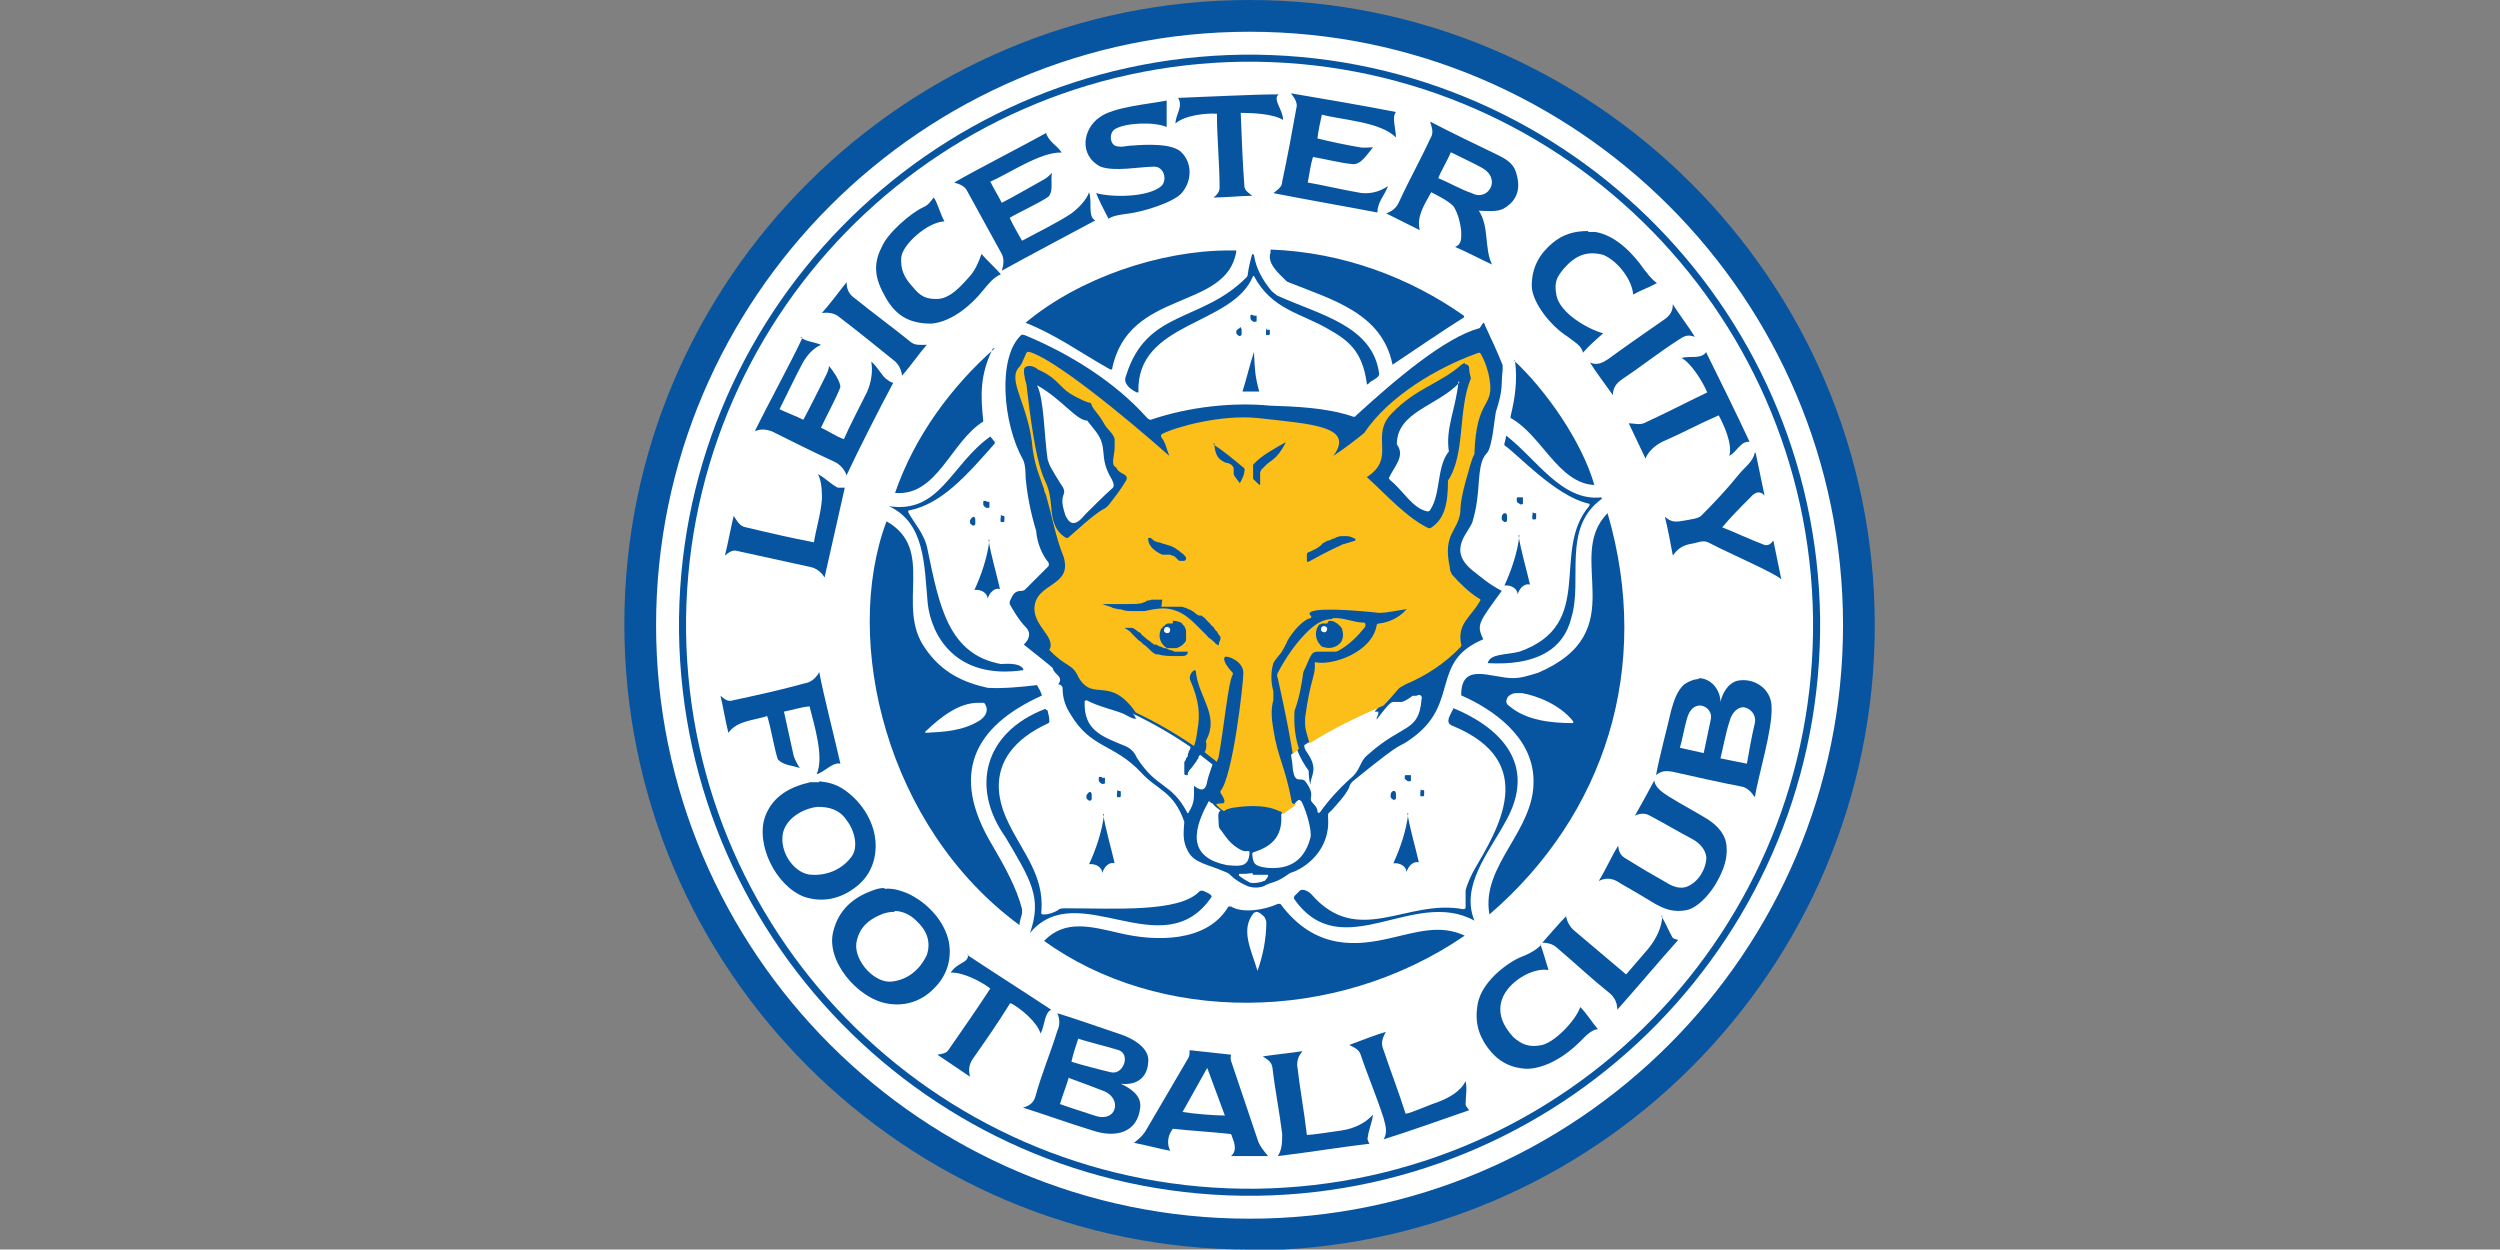
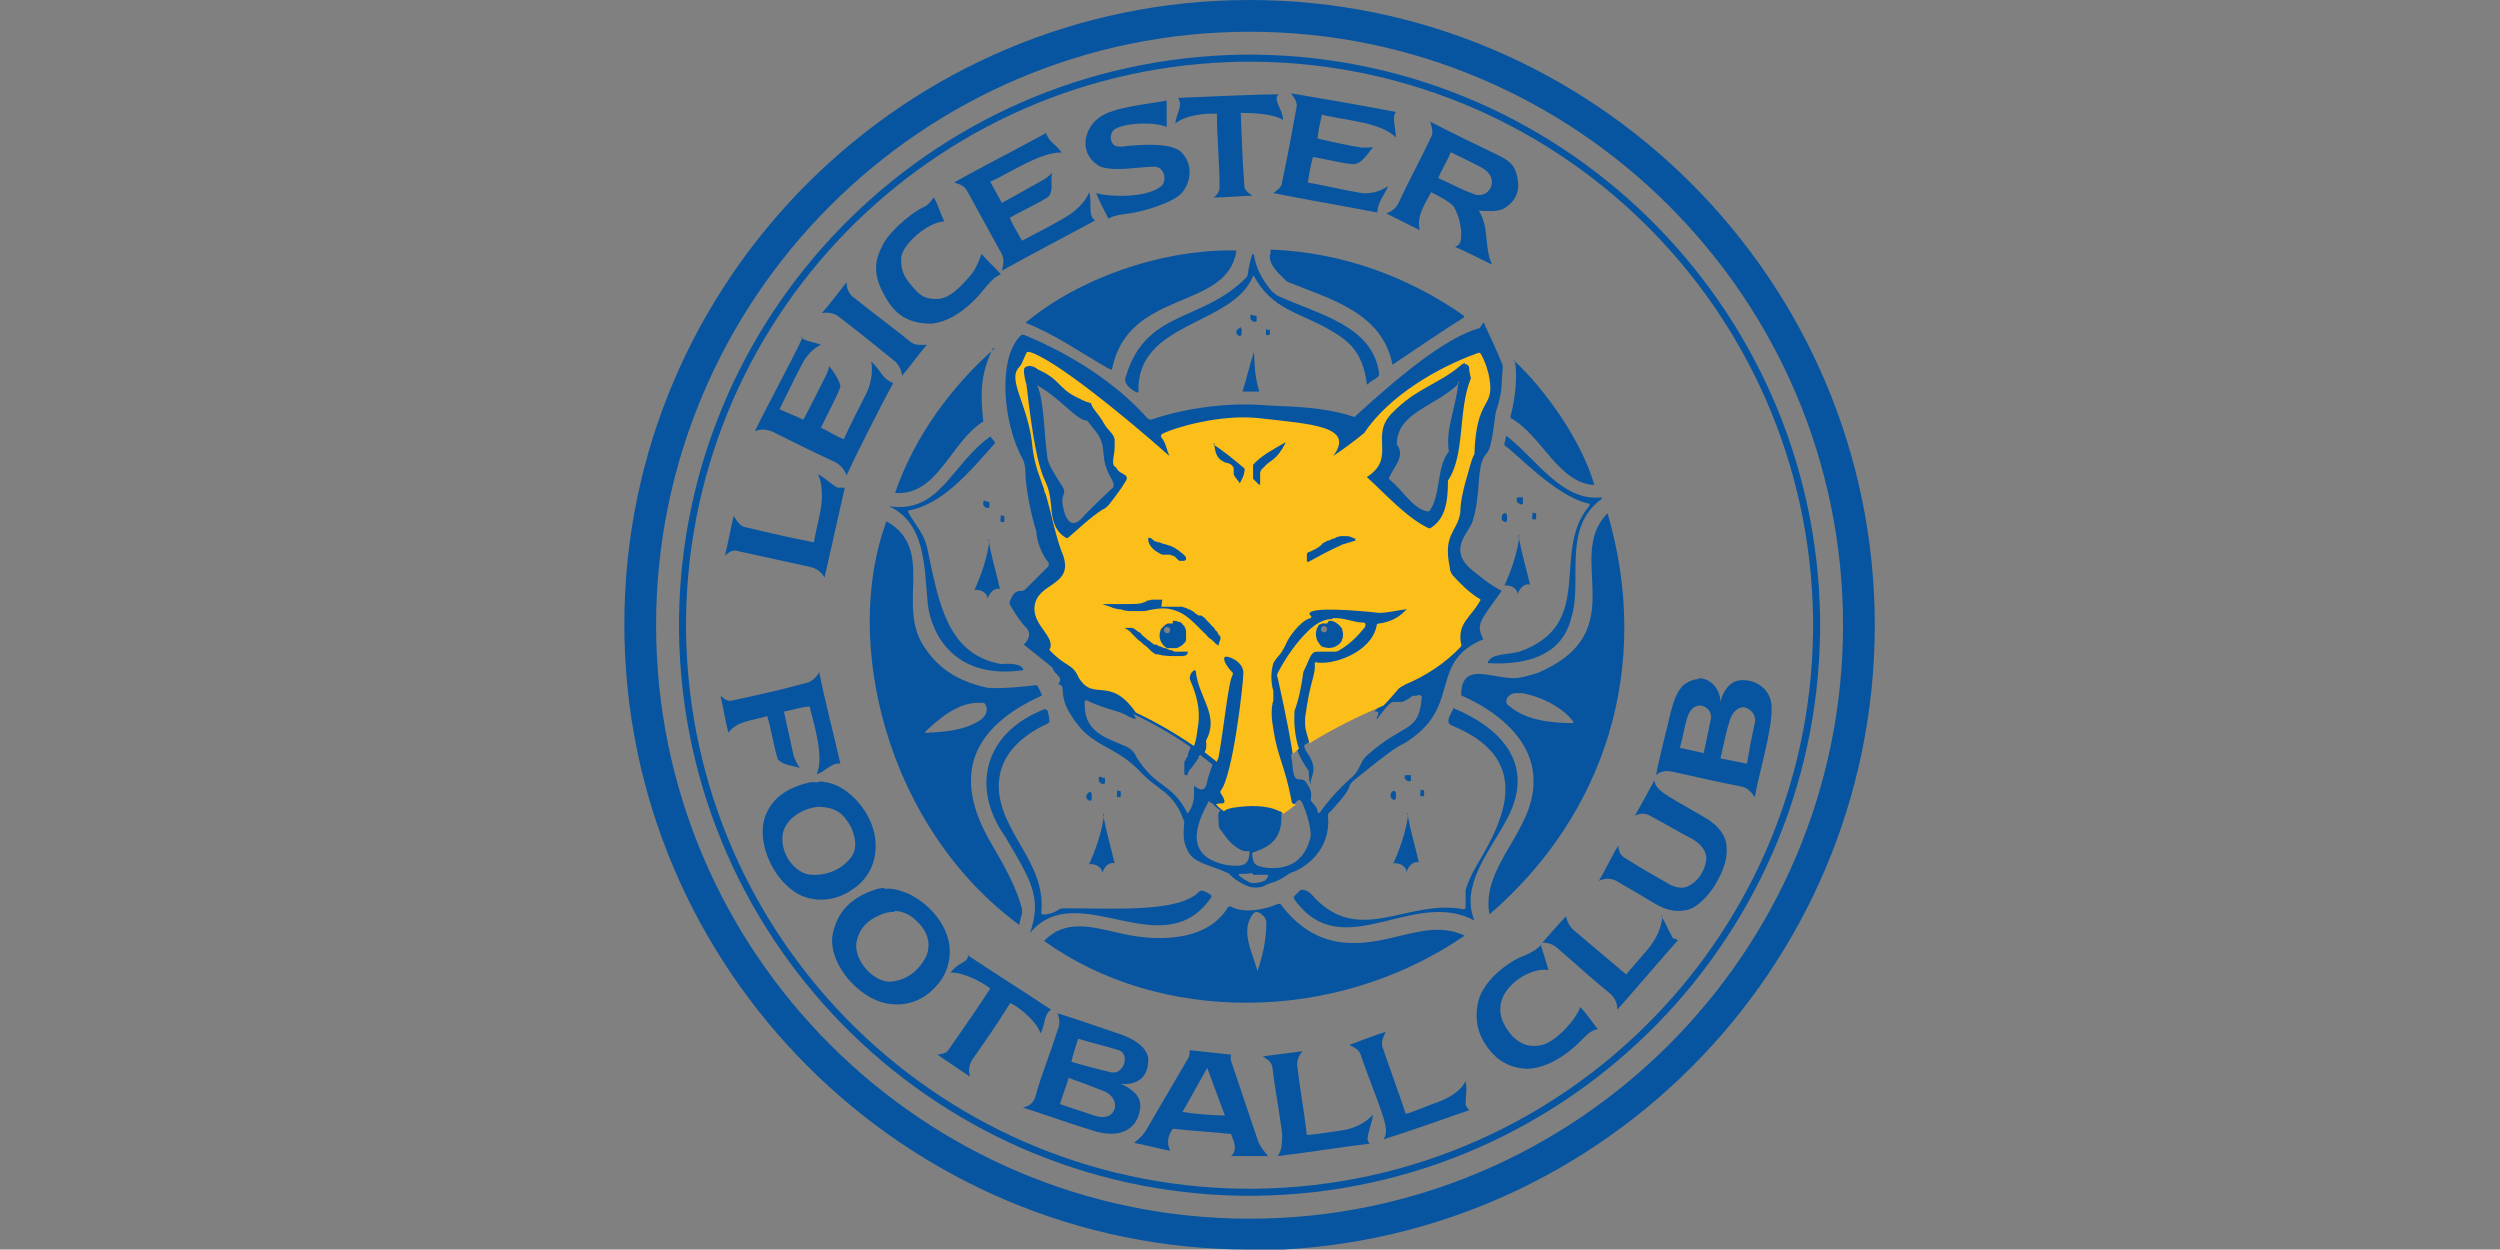
<svg xmlns="http://www.w3.org/2000/svg" id="Layer_1" version="1.1" viewBox="0 0 283.5 141.7">
  <rect x="0" y="0" width="283.5" height="141.7" fill="#808080" stroke="none" />
  <defs>
    <style>
      .st0, .st1 {
        fill-rule: evenodd;
      }

      .st0, .st2 {
        fill: #0755a1;
      }

      .st3 {
        fill: #fff;
      }

      .st1 {
        fill: #fcbe19;
      }
    </style>
  </defs>
  <g id="ellipse-big">
-     <path class="st3" d="M210.8,70.9c0,38.2-30.9,69.1-69.1,69.1s-69.1-30.9-69.1-69.1S103.6,1.8,141.7,1.8c38.2,0,69.1,30.9,69.1,69.1h0Z" />
    <path class="st2" d="M141.7,141.7c-39.1,0-70.9-31.8-70.9-70.9S102.7,0,141.7,0s70.9,31.8,70.9,70.9-31.8,70.9-70.9,70.9ZM141.7,3.6c-37.1,0-67.3,30.2-67.3,67.3s30.2,67.3,67.3,67.3,67.3-30.2,67.3-67.3S178.8,3.6,141.7,3.6Z" />
  </g>
  <path id="ellipse-small" class="st0" d="M77.8,71.7c-.4-35.3,27.8-64.2,63.1-64.7,35.3-.4,64.2,27.8,64.7,63.1.4,35.3-27.8,64.2-63.1,64.7-35.3.4-64.2-27.8-64.7-63.1h0,0ZM140.9,6.2c-35.7.5-64.3,29.8-63.9,65.5.5,35.7,29.8,64.3,65.5,63.9,35.7-.5,64.3-29.8,63.9-65.5-.5-35.7-29.8-64.3-65.5-63.9h0Z" />
  <path id="kinda-ellipse" class="st0" d="M139.4,28.4c-7.8,0-17,3.1-23.1,8.2,0,0,0,0,0,0,3.5,1.4,5.9,3.2,9.6,5.3.1,0,.2,0,.2,0,1.8-9.2,13-6.6,14.1-13.4,0,0,0-.1-.1-.1-.2,0-.5,0-.8,0h0ZM144.1,28.4c0,0-.1,0,0,.2-.5,1.2.9,2.4,1.7,3.2,0,0,.2.2.3.2,5,2,10.6,3.5,11.8,9.3,0,0,0,.1.1,0,2.7-1.8,5.3-3.6,8-5.3.1,0,0-.1,0-.2-6.1-4.3-13.7-7.2-21.9-7.5h0ZM112.8,39.5c-4.9,4.3-9.1,10-11.3,16.4,0,0,0,0,0,0,4.8.4,6.3-5.8,10-8.1,0,0,0,0,0-.1-.3-2.8-.4-5.2,1.1-8.2ZM171.8,40.9c.3,2.2,0,4.3-.5,6.3,0,0,0,.2,0,.2,3.5,1.9,5.4,7.4,9.5,7.6,0,0,.1,0,0,0-1.4-4.9-5.5-10.8-9.2-14.2ZM182.3,58.2c-5,5,3.1,13.4-7.9,18.1-1,.3-1.9.6-2.8.6-2.5,0-5.9-1.9-5.9,1.9,0,0,0,.1.1.1,3.4,1.5,8,4.6,8.1,9.5.2,5.8-6,9.7-5,15.3,13.1-11.3,18.5-28,13.4-45.5ZM100.6,59.1s0,0-.1.1c-5,13.5,0,34.6,15.1,45.7,0-.3.2-.9.3-1.3,0-.2,0-.4,0-.5-.6-2.4-2-4.9-3.4-7.3-4.8-8-2.1-13.4,5.6-16.9,0,0,.1,0,0-.2-.1-.3-.2-.5-.4-.8,0,0,0-.2-.2-.2-1.7.2-3.7.4-5.5.3-2.7-.6-5.2-1.7-7.1-4.5-3.4-4.8,1.3-11.2-4.4-14.4,0,0,0,0-.1,0h0ZM172.2,78.6c.1,0,.3,0,.4,0,1.7.3,4.3,1.3,5.8,3.2,0,.1,0,.2,0,.2-2.5,0-5.3-.3-7.2-1.9-.3-.2-.5-.4-.3-.9.1-.3.6-.6,1-.6.1,0,.3,0,.4,0h0ZM110.9,79.7c.1,0,.3,0,.4,0,.1,0,.2,0,.3,0,.5.6.4,1.4-.5,2-1.9,1.2-4.1,1.3-6.1,1.4,0,0-.2,0,0-.2,1.8-1.7,3.8-3.2,5.9-3.2ZM144.9,102.5s0,0,0,0c-1.5.7-4,1.1-5.3.3-.2,0-.3,0-.3,0-2.4,4.1-8.3,4-12.4,3-3.1-.7-6.1-1.6-8.5.9,12.9,9.3,32.8,9.6,47.7-.6-2.8-1.3-5.4-.4-8.5.3-3.5.8-8.4,1.5-12.4-3.9,0,0-.1,0-.2,0h0ZM142.3,103.4s0,0,.1,0c.4,0,.7.3,1,.6.1.2.2.4.2.6,0,1.9-.4,3.8-1,5.5,0,0,0,0,0,0-.7-2.4-2-4.7-.4-6.6.1,0,.2-.1.3-.1Z" />
  <path id="leicester" class="st0" d="M146.4,10.6c.4.5.8,1.1.6,1.7-.5,2.8-1,5.5-1.6,8.3,0,.6-.5.9-1,1.3,3,.6,8.7,1.6,11.8,2.2,0-1.2.8-1.9,1.2-3-1,.7-2.3,1-3.5.7-1.3-.2-4.3-.9-5.6-1.1.2-1,.3-2,.6-2.9,1.2.2,3.2.7,4.4.8,1,.2,1.8-1.2,2.4-1.9-.4,0-1.1.1-1.5,0-1.3-.2-3.6-.7-4.8-1,.1-.9.3-1.8.5-2.7,2.2.6,6.7.8,8.4,2.6,0-1-.5-2.3,0-2.9-3-.6-8.8-1.6-11.8-2.1h0ZM145,10.7c-2.9,0-8.5.3-11.4.4.6,1-.3,1.9-.3,2.9,1-.9,3.4-1.2,4.7-1.1,0,2.8.3,5.6.3,8.4,0,.5-.4.9-.7,1.1,1.3,0,3.3-.2,4.4-.2-.6-.5-.9-.6-.9-1.3-.2-2.6-.3-5.6-.4-8.1,1.3,0,3.7.1,4.8.8,0-1.1-1.1-2.2-.6-2.8ZM132.3,11.4c-1.9.4-6,.7-7.6,1.9-1.9,1.3-2.4,4.3.1,5.6,1.6.6,4.5,0,6.1,0,1.1,0,1.5,1.5.8,2.2-1.5,1.3-5.6,1.3-7.4.8.4,1,.9,1.9,1.4,2.9.6-.4,1.7-.5,2.4-.6,1.5-.2,4.9-1.2,5.9-2.3,1.2-1.4,1.2-3.4,0-4.6-1-1.1-4.2-.9-5.5-.8-.8,0-1.4.3-2.1,0-.6-.4-.6-1.5.1-1.9,1.3-.7,4.4-.8,5.8-.2,0-1,0-1.9,0-2.9ZM162.2,13.9c.2.6.4,1.2,0,1.8-1.1,2.4-2.4,4.7-3.5,7.1-.3.7-.7,1.1-1.5,1.4,1,.5,2.8,1.4,3.8,1.9-.4-1.6.6-3,1.3-4.3.6.3,2.2,1.1,2.6,1.7.5.9.7,1.8.8,2.7,0,.8.1,1.5-.7,1.8,1.2.5,3.1,1.5,4.2,2-.9-1.8-.3-4.3-1.5-6.1.8,0,2.1.2,2.9-.3,1.5-.9,1.9-2.3,1.3-4.1-.3-1-1.2-1.5-2-1.9-1.9-.9-5.8-2.8-7.7-3.8ZM118.6,15.1c-2.7,1.5-7.8,4.1-10.4,5.6.7.2,1.2.4,1.5,1,1.3,2.4,2.6,4.7,3.9,7.1.3.6.2,1.3,0,1.9,2.7-1.5,7.8-4.2,10.6-5.7-.9-.5-.3-2.1-.7-3.2-.3.9-1.2,1.8-2,2.4-1.3.9-4.3,2.4-5.6,3.1-.5-.9-1-1.7-1.4-2.6,1-.6,3.4-1.7,4.4-2.4.6-.7.2-1.8.4-2.7-.3.3-.6.6-1,.8-1.1.6-3.5,2-4.7,2.6-.4-.8-.9-1.6-1.3-2.4,2.1-.9,5.7-3.4,8.1-3.3-.6-.9-1.5-1.2-1.8-2.3h0ZM164.6,17.3c1,.5,2.5,1.2,3.4,1.7,2.4,1.3.7,3.9-1.1,2.9-1-.3-2.8-1.3-3.8-1.7.4-1,1-1.9,1.4-2.9h0ZM105.8,22.5c-.3.4-.6.8-1.1,1-1.5.7-4.1,3-4.7,4.5-.9,1.7-.9,3.3.2,5.3,1.2,2.4,2.8,3.4,5.4,3.4,2.5-.2,4.8-2.4,5.9-3.8.6-.7,1.1-1.4,2-1.8-.7-.8-1.5-1.5-2.2-2.3-.3.9-.7,1.8-1.3,2.5-.9,1-2.3,2.7-3.9,2.6-1.6,0-2.1-.8-2.8-1.6-.7-.8-1.2-1.7-1.1-3.1.1-1.4,2.9-4,4.9-4.1-.5-.9-.7-1.9-1.2-2.7ZM96,32c-.7.9-2,2.6-2.8,3.5.7-.1,1.4,0,1.9.4,2.1,1.6,4.2,3.3,6.3,5,.5.4.8,1,.9,1.7.8-.9,2-2.6,2.8-3.5-.7,0-1.3.1-1.8-.3-2.1-1.7-4.3-3.3-6.4-5-.6-.4-.9-1-.9-1.8ZM91,38.3c-1.3,2.8-4.1,7.9-5.4,10.6.7-.3,1.3-.2,1.9,0,2.4,1.2,4.8,2.4,7.2,3.5.6.3,1.1.9,1.3,1.5,1.3-2.8,3.8-7.7,5.3-10.5-.3,0-.6-.3-.9-.5-.6-.6-.9-1.3-1.6-1.9.2,1.1,0,2.4-.5,3.5-.6,1.2-2.1,4.1-2.6,5.3-.9-.3-1.7-.9-2.6-1.3.5-1.1,1.8-3.5,2.2-4.6,0-.6-.7-1.7-1.3-2.4,0,.4-.2.8-.4,1.2-.6,1.2-1.9,3.8-2.5,4.9-.8-.4-1.9-.8-2.7-1.2.6-1.2,2-4.1,2.6-5.2.5-.9,1.2-1.7,2.1-2.1-1-.4-1.6-.3-2.4-.9h0ZM92.7,53.7c.4.6.5,1.7.5,2.4.1,1.4-.7,4-.9,5.4-2.6-.5-5.2-1.1-7.7-1.7-.7-.1-1-.7-1.4-1.3-.3,1.2-.7,3.4-1,4.5.5-.4.9-.7,1.5-.5,2.7.6,5.5,1.2,8.2,1.8.6.1,1.3.6,1.6,1.2.6-2.7,1.7-7.5,2.3-10.2-.3,0-.6,0-.8,0-.8-.4-1.4-1.1-2.2-1.5h0Z" />
  <path id="football" class="st0" d="M92.8,76.4c-.4.6-.9,1-1.6,1.1-2.5.7-5.2,1.3-8,1.9-.6.2-.9,0-1.5-.5.3,1.2.6,3.1.9,4.2,1-1.4,2.9-1.4,4.4-1.9.4,1.2.8,3.7,1.2,4.9.6.7,1.7.7,2.5,1-.2-.3-.6-1-.7-1.4-.3-1.3-.8-3.7-1.1-5,1-.2,1.9-.5,2.9-.6.5,2,1.7,5.8.8,7.7,1-.3,1.8-1.4,2.7-1.2-.6-2.7-1.9-7.7-2.4-10.4h0,0ZM92.9,88.7c-.3,0-.6,0-1,0-2.2.5-4.2,1.5-5.1,3.8-1.2,3.2,1.2,8,4.4,9.2,2.1.7,4.1.2,5.7-1,1.4-1,2.4-2.6,2.4-4.8,0-2.5-1.5-4.9-3.5-6.3-1-.7-1.9-.9-2.9-1h0ZM92.8,91.5c1.2,0,2.4.3,3.2,1.5,1,1.3,1.3,3.1.6,4.1-1,1.4-2.7,2.2-4.5,2.1-1.9,0-3.8-2.5-3.3-4.8.5-1.9,2.7-2.8,3.9-2.9ZM100.3,100.7c-.5,0-.9.1-1.4.3-2.2.8-3.8,2.2-4.4,4.6-.9,3.3,2.7,7.6,6.1,8.2,2.2.4,4.1-.4,5.4-1.8,1.2-1.2,2-3,1.6-5.2-.5-2.4-2.5-4.5-4.7-5.5-1-.4-1.8-.6-2.6-.5h0ZM101.4,103.3c.9,0,1.8.4,2.5,1.1,1.2,1.1,1.7,2.4,1.2,3.9-.8,1.7-2.2,2.8-3.9,3-1.9.3-4.3-2.2-4.1-4.3.3-1.9,1.5-2.7,2.6-3.2.6-.3,1.2-.4,1.8-.4h0ZM109.8,108.2c0,1.1-1.1.8-2,2.1,1.3-.1,3.5,1,4.5,1.8-1.5,2.3-3.1,4.6-4.7,6.9-.3.5-.8.5-1.3.6,1,.7,2.7,1.8,3.7,2.5-.2-.8-.1-1.4.3-2,1.4-2,2.8-4,4.1-6.1,0,0,.1-.3.3-.2,1.1.6,2.9,2.1,3.3,3.4.5-.9.4-2.3,1.2-2.7-2.4-1.6-7.1-4.6-9.5-6.2h0ZM119.9,114.9c.3.6.3,1.4,0,2-.8,2.6-1.8,4.9-2.5,7.5-.2.6-.6,1-1.4,1.2,2.5.8,5.3,1.8,7.9,2.6,2.7.9,5.1.2,5.4-2.6.2-1.6-1.6-2.4-2.2-2.7,1.8.2,3-.7,3.1-2.4.2-1.2-.9-2.5-3.4-3.3-1.8-.6-5.2-1.8-6.9-2.3h0ZM157.2,117c-1.1.3-3.1,1.1-4.2,1.5.6.3,1.1.5,1.3,1.1.8,2.4,1.8,4.7,2.6,7.2.2.8.5,1.6,0,2.4,2.6-.8,7.1-2.4,9.7-3.3-.1-.2-.4-.4-.4-.7,0-.9.2-1.7,0-2.6-.6,1.2-1.9,1.9-3.2,2.4-.7.2-2.9,1.2-3.6,1.3-.8-2.5-1.8-5.1-2.6-7.5-.2-.6,0-1.1.3-1.7ZM122.3,117.8c.9.3,3.7,1,4.6,1.3,1.3.5.5,2.8-.9,2.5-.9-.2-3.6-.9-4.5-1.2.2-.9.5-1.8.8-2.7ZM134.9,119.1c0,.2,0,.6-.1.8l-4.8,8.2c-.4.7-.8,1-1.4,1.5,1.1.2,3,.7,4.1.9-.4-.8-.3-1.7.3-2.5,1.7.2,4.9.4,6.6.6.3.8.8,1.8,0,2.5,1.1,0,3.1,0,4.2,0-.5-.6-1-1.2-1.2-1.9-.5-1.5-2.4-7.1-3-8.9-.1-.3,0-.7,0-.7l-4.6-.5h0ZM147.7,119.2c-1.2.2-3.3.4-4.5.6.6.4,1,.6,1.1,1.3.3,2.6.8,5,1.1,7.5,0,.8,0,1.8-.5,2.5,2.7-.3,7.7-1.1,10.4-1.4-.1-.2-.3-.5-.2-.7.1-.9.5-1.7.6-2.6-.9,1-2.2,1.6-3.6,1.8-.8.1-3.2.5-3.9.5-.3-2.6-.8-5.3-1.1-7.9,0-.7.2-1.1.6-1.6h0ZM136.9,121.1l2,5.4c-1.2,0-3.6-.2-4.8-.4l2.8-5h0ZM121.1,122.2c1.1.4,3,1.1,4,1.5,2.2.8,1.6,3.7-1,2.8-1.2-.4-2.8-.9-3.9-1.3.3-1,.7-2,1-3Z" />
-   <path id="city" class="st0" d="M180.1,26.2c-1.7,0-2.9.4-4.1,1.4-1.4,1.2-2.3,2.7-2.3,4.8,0,1.7,1.9,4.4,4.1,5.8.6.5,1.6,1,1.7,1.8.7-.8,1.5-1.5,2.3-2.2-1.8-.5-4.9-2.3-5.3-4.3-.3-1.6.1-2.1.8-3,1.3-1.5,2.6-2.1,4.5-1.6,1.7.7,3.3,2.9,3.4,4.5.9-.5,1.8-.8,2.7-1.3-.7-.5-1-1-1.5-1.6-1.1-1.6-3.1-3.8-5.5-4.2-.3,0-.5,0-.8,0ZM189.7,34.5c0,1.1-.6,1.5-1.5,2.1-2,1.4-3.9,2.7-5.8,4.1-.6.4-1.3.8-2.1.4.6,1,1.9,2.7,2.6,3.7,0-1,.6-1.5,1.2-1.9,2.1-1.4,4.1-3,6.3-4.4.6-.4,1-.6,1.8-.3-.6-1-1.9-2.7-2.5-3.7h0ZM193.5,39.9c-.6.9-1.9.4-2.8.7,1.1.6,2.4,2.7,2.9,3.9-2.5,1.2-4.6,2.3-7.2,3.5-.5.2-1.2,0-1.7,0,.5,1.1,1.4,2.9,1.9,4,.3-.8,1.1-1.5,1.9-1.9,2.3-1,4.1-2,6.4-3,.6,1.1,1.6,3.3,1.2,4.6.9-.5,1.3-1.7,2.3-1.6-1.2-2.6-3.6-7.5-4.9-10.1h0ZM199,51.3c-.2,1.1-1.2,1.7-1.9,2.6-1.2,1.5-2.7,3.1-4.2,4.6-.3.3-1.2.4-1.7.5-1.1.2-1.6.3-2.4-.4.3,1.2.7,3.3.9,4.4.5-.7,1-1.1,1.9-1.3.8-.1,1.5-.5,2.1-.2,2.7,1.4,7.6,3.5,8.3,4.2l-.9-4.4c-.3.4-.6.6-1,.5-1.6-.6-3.5-1.5-4.8-2,1-1.2,2.1-2.3,3.2-3.4.5-.6,1.1-.8,1.6-.2l-1-4.8h0Z" />
  <path id="club" class="st0" d="M192.7,77c-.5,0-1.1.2-1.7.6-.9.8-1.2,2-1.5,3-.4,1.8-1.4,5.5-1.7,7.3.6-.5,1.1-.5,1.8-.4,2.7.6,5.3,1.2,7.9,1.7.6.1,1.1.6,1.5,1.2.4-2.5,2-7.6,1.9-10.2,0-2.1-2-3.4-3.9-3-1.1.3-1.7,1.5-1.9,2.4,0-1.3-1-2.7-2.5-2.7h0ZM192.7,80c.8,0,1.5.7,1.3,1.6-.2.9-.6,2.9-.8,3.8-.9-.2-1.8-.4-2.7-.6.3-1,.5-2.3.8-3.3.3-1.1.9-1.5,1.5-1.5h0ZM197.6,80.2c.8,0,1.6.8,1.4,1.8-.3,1.2-.7,3.4-.9,4.6-1-.2-2-.4-3-.6.3-1.2.6-2.9,1-4.1.3-1.2,1-1.7,1.6-1.7h0ZM187.6,88.5c-.7,1.3-1.4,2.6-2.2,4,.6-.3,1.2-.3,1.7,0,1.7.9,3.2,1.8,4.9,2.7.7.4,1.4,1.1,1.5,2,0,1.3-.9,2.8-2.1,3.3-.8.4-1.8,0-2.4-.4-1.6-.9-2.8-1.6-4.4-2.6-.5-.3-1-.5-1.1-1.6-.8,1.3-1.4,2.7-2.2,4,1-.5,1.8-.2,2.5.3,1.4.8,2.6,1.5,3.9,2.3,1.1.6,2.1,1,3.6.7,1.2-.3,2.3-1.5,3.1-2.7.8-1.3,1.5-2.8,1.4-4.3,0-1.5-1-2.5-2-3.2-1.6-1-3-1.7-4.6-2.7-.6-.4-1.6-1-1.6-1.9h0ZM188.5,103.8c0,1.3-.7,2.7-1.6,3.8-.5.6-1.9,2.2-2.5,2.9-2-1.7-3.8-3.2-5.8-4.9-.5-.4-.9-1-1-1.7-.8.8-1.9,2.1-2.7,3,.7,0,1.3.2,1.8.7,2,1.7,3.8,3.4,5.8,5,.6.5.9,1.1.9,1.9,1.8-2,5.1-5.9,6.9-7.9-.2-.1-.6-.1-.7-.4-.5-.9-.7-1.5-1.2-2.3ZM174.8,107.1c-.6.7-1.7,1.2-2.5,1.5-1.7.8-4.2,2.8-4.7,5.1-.4,2,0,3.6,1.1,5.1,1.1,1.5,2.5,2.3,4.4,2.4,2.1,0,4.4-1.4,6.1-3.1.6-.6,1.2-1.3,2-1.4-.7-.8-1.2-1.7-2-2.5-.5,1.5-2.8,3.9-4.3,4.3-1.4.3-2.3,0-3.3-.9-1.1-1.2-1.8-2.6-1.3-4.2.7-2.1,3.5-3.7,5.3-3.4-.3-1-.6-2-.9-2.9h0Z" />
  <path id="leaf-top" class="st0" d="M142,28.8c-.2.7-.4,1.5-.5,2.3,0,.2-.1.3-.2.4-5.1,5.1-11.3,3.6-13.6,11.1-.3.6,0,1.3,1.2,1.9.1,0,.2,0,.2,0-.3-8.1,10.7-7.5,13-13.2,0,0,.1,0,.1,0,2,3.8,5.3,4.2,8.4,6,2.3,1.3,3.9,2.5,4.4,6.2,0,.2,0,.1.2,0,.3-.4,1.2-.6,1.2-1.1-.7-5.5-6.8-6.7-11.6-8.9-.2-.2-.4-.3-.6-.5-1-1.2-1.8-2.6-2-4.1h0ZM142,35.7c0,0,0,0-.1,0,0,0-.1,0-.1.1,0,0,0,.2,0,.3,0,0,0,.1.1.2,0,0,.2.2.3.2.1,0,.3,0,.3-.1,0-.2,0-.4,0-.5,0,0,0,0,0-.1,0,0-.1,0-.2,0,0,0,0,0-.1,0h0ZM143.6,37.2s0,0,0,0c0,0,0,0,0,.1,0,.2-.1.5,0,.7,0,0,.2,0,.3,0,0,0,.1,0,.1-.2,0,0,0,0,0-.1,0,0,0-.2,0-.3,0,0,0,0-.1,0,0,0-.1,0-.2,0h0ZM140.6,37.2c-.1,0-.3.2-.4.3,0,.1,0,.2,0,.3,0,.1.2.2.3.3.1,0,.3,0,.3-.2,0-.2,0-.5,0-.6-.1,0,0-.2-.2-.2h0ZM142.2,39.9c-.6,1.9-.8,2.9-1.3,4.5.8,0,1.3,0,1.9,0-.5-1.8-.5-2.5-.6-4.5Z" />
-   <path id="leaf-left" class="st0" d="M112.3,49.5s0,0,0,0c-4.5,3.2-5.7,8.8-11.5,7.9,4.1,1.9,4,6.6,4.4,11,.4,3.7,3.2,8.7,10.8,7.6,0,0,.1,0,0-.2-.5-.7-2.1-.5-2.5-.5-6-1.1-7-6.7-8.3-12.9-.3-1.8-1.5-3-2.2-4.3,0-.1,0-.2,0-.2,3.8-.7,6.7-4.1,9.8-7.6,0,0,0-.1,0-.2-.2-.2-.3-.4-.5-.6,0,0,0,0,0,0h0ZM111.8,56.8c0,0-.1,0-.2,0,0,0-.1,0-.1.1,0,0,0,.2,0,.3,0,0,0,.1.1.2,0,0,.2.2.3.2.1,0,.3,0,.3-.1,0-.2,0-.4,0-.5,0,0,0,0,0-.1,0,0-.1,0-.2,0,0,0,0,0-.1,0ZM113.5,58.4s0,0,0,0c0,0,0,0,0,.1,0,.2-.1.5,0,.7,0,0,.2,0,.3,0,0,0,.1,0,.1-.2,0,0,0,0,0-.1,0,0,0-.2,0-.3,0,0,0-.1-.1-.1,0,0,0,0-.1,0h0ZM110.4,58.6c-.1,0-.3.2-.4.4,0,.1,0,.2,0,.3,0,.1.2.2.3.3.1,0,.3,0,.3-.2,0-.2,0-.5,0-.6-.1,0,0-.2-.2-.2ZM112.2,61.2c-.2,2-1,4.2-1.7,5.7.8-.1,1.5.4,1.5,1,.2-.7.8-1.3,1.4-1.1-.4-1.8-1-3.7-1.3-5.6Z" />
+   <path id="leaf-left" class="st0" d="M112.3,49.5s0,0,0,0c-4.5,3.2-5.7,8.8-11.5,7.9,4.1,1.9,4,6.6,4.4,11,.4,3.7,3.2,8.7,10.8,7.6,0,0,.1,0,0-.2-.5-.7-2.1-.5-2.5-.5-6-1.1-7-6.7-8.3-12.9-.3-1.8-1.5-3-2.2-4.3,0-.1,0-.2,0-.2,3.8-.7,6.7-4.1,9.8-7.6,0,0,0-.1,0-.2-.2-.2-.3-.4-.5-.6,0,0,0,0,0,0h0ZM111.8,56.8c0,0-.1,0-.2,0,0,0-.1,0-.1.1,0,0,0,.2,0,.3,0,0,0,.1.1.2,0,0,.2.2.3.2.1,0,.3,0,.3-.1,0-.2,0-.4,0-.5,0,0,0,0,0-.1,0,0-.1,0-.2,0,0,0,0,0-.1,0ZM113.5,58.4s0,0,0,0c0,0,0,0,0,.1,0,.2-.1.5,0,.7,0,0,.2,0,.3,0,0,0,.1,0,.1-.2,0,0,0,0,0-.1,0,0,0-.2,0-.3,0,0,0-.1-.1-.1,0,0,0,0-.1,0h0ZM110.4,58.6ZM112.2,61.2c-.2,2-1,4.2-1.7,5.7.8-.1,1.5.4,1.5,1,.2-.7.8-1.3,1.4-1.1-.4-1.8-1-3.7-1.3-5.6Z" />
  <path id="leaf-bottom-left" class="st0" d="M118.6,80.4s0,0-.1,0c-7,2.7-8.4,9-4.5,14.5,2.9,4.9,4.2,6.9,2.8,10.9,5.4-6.5,15.1,4,20.6-4.1,0,0,0-.2-.2-.3-.3-.2-.6-.3-.8-.4-.2,0-.3,0-.4.1-2.3,2.4-9.6,1.9-15.2,1.9-.2,0-.7,0-.8.2-.5.3-1.1.5-1.6.5-.2,0-.4,0-.3-.4.3-4-2.1-6.6-3.7-9.9-.5-1.1-4-7.5,4.5-11.4,0,0,.1-.1.1-.2,0-.4-.1-.8-.2-1.2,0,0,0-.1-.2-.1h0ZM124.9,88.1c0,0-.1,0-.2,0,0,0-.1,0-.1.1,0,0,0,.2,0,.3,0,0,0,.1.1.2,0,0,.2.2.3.2.1,0,.3,0,.3-.1,0-.2,0-.4,0-.5,0,0,0,0,0-.1,0,0,0,0-.2,0,0,0,0,0-.1,0h0ZM126.7,89.6s0,0,0,0c0,0,0,0,0,.1,0,.2-.1.5,0,.7,0,0,.2,0,.3,0,0,0,.1,0,.1-.2,0,0,0,0,0-.1,0,0,0-.2,0-.3,0,0,0-.1-.1-.1,0,0,0,0-.1,0ZM123.6,89.8c-.1,0-.3.2-.4.4,0,.1,0,.2,0,.3,0,.1.2.2.3.3.1,0,.3,0,.3-.2,0-.2,0-.5,0-.6-.1,0,0-.2-.2-.2h0ZM125.2,92.3c-.2,2-1,4.2-1.7,5.7.8-.1,1.5.4,1.5,1,.2-.7.8-1.3,1.4-1.1-.4-1.8-1-3.7-1.3-5.6Z" />
  <path id="leaf-bottom-right" class="st0" d="M164.8,80.4s0,0,0,0c-.2.3-.3.6-.5,1-.1.4-.1.7.4.9,10,4.1,5.1,11.8,2.5,16.3-.3.5-.9,1.8-1,2.4,0,.6,0,1.2,0,1.9,0,.2-.2.2-.3.2-6.4-1.2-11.9,4.4-17.2-1.7-.5-.5-1.1-.6-1.3-.4-.2.2-.4.4-.6.6-.1.2-.1.2,0,.4,5.4,7.6,13.5-1.4,20.4,2.4-1.6-3.9,1.6-7.7,3.4-11,4-6.8-.7-11-5.8-13.1,0,0,0,0,0,0h0ZM159.5,87.9c0,0,0,0-.1,0,0,0-.1,0-.1.1,0,0,0,.2,0,.3,0,0,0,0,.1.1,0,0,.2.2.3.2.1,0,.3,0,.3-.1,0-.2,0-.4,0-.5,0,0,0,0,0-.1,0,0-.1,0-.2,0,0,0,0,0-.1,0ZM161.1,89.5s0,0,0,0c0,0,0,0,0,.1,0,.2-.1.5,0,.7,0,0,.2,0,.3,0,0,0,.1,0,.1-.2s0,0,0-.1c0,0,0-.2,0-.3,0,0,0-.1-.1-.1,0,0-.1,0-.2,0h0ZM158,89.7c-.1,0-.3.2-.3.4,0,.1,0,.2,0,.3,0,.1.2.2.3.3.1,0,.3,0,.3-.2,0-.2,0-.5,0-.6-.1,0,0-.2-.2-.2h0ZM159.7,92.2c-.2,2-1,4.2-1.7,5.7.8-.1,1.5.4,1.5,1,.2-.7.8-1.3,1.4-1.1-.4-1.8-1-3.7-1.3-5.6h0Z" />
  <path id="leaf-right" class="st0" d="M170.8,49.4s0,0,0,0c0,0-.1.6-.2.9,0,0,0,.1,0,.2,1.4.9,5.7,5.7,9.5,6.6.2,0,.2.2.1.3-4.4,5.2.9,13.4-7.9,16.5-1.6.4-3.3.2-3.6,1.3,0,0,0,0,0,0,5.3.3,8.6-1.4,9.5-5.2,1.3-4.2-1.1-10.1,3.4-13.4.1,0,0-.2,0-.2-4.5.5-7.4-4.4-10.8-7,0,0,0,0,0,0h0ZM172.3,56.4c0,0-.1,0-.2,0,0,0-.1,0-.1.1,0,0,0,.2,0,.3,0,0,0,.1.1.2,0,0,.2.1.3.2.1,0,.3,0,.3-.1,0-.2,0-.4,0-.5,0,0,0-.1,0-.2,0,0-.1,0-.2,0,0,0,0,0-.1,0h0ZM173.8,58.1s0,0,0,0c0,0,0,0,0,.1,0,.2-.1.5,0,.7,0,0,.2,0,.3,0,0,0,.1,0,.1-.2s0,0,0-.1c0,0,0-.2,0-.3,0,0,0-.1,0-.1,0,0-.1,0-.2,0h0ZM170.6,58.2c-.1,0-.3.2-.3.4,0,.1,0,.2,0,.3,0,.1.2.2.3.3.1,0,.3,0,.3-.2,0-.2,0-.5,0-.6-.1,0,0-.2-.2-.2ZM172.3,60.7c-.2,2-1,4.2-1.7,5.7.8-.1,1.5.4,1.5,1,.2-.7.8-1.3,1.4-1.1-.4-1.8-1-3.7-1.3-5.6Z" />
  <path id="fox-outline" class="st0" d="M167.8,37.2s0,0,0,0c-4,1.1-9.5,5.8-14,9.9-.1.2-.3.2-.5.1-3-1-6.5-1.1-9.3-1.2-4.1-.4-9.1.1-13.5,1.6-.2,0-.3-.1-.5-.3-3.5-3.9-8.5-7.1-13.8-9.3-.1,0-.3-.1-.4,0-2.7,2.5-2.1,10,.2,14.1.3.6.3,1.6.3,2,.2,2.2.6,4.1,1.2,6.1.1,1.3.6,2.6,1.4,3.6.1.2,0,.3,0,.4-.9.9-1.8,1.8-2.7,2.7,0,0-.2.1-.3.1-.8,0-1,.3-1.4,1.2,0,.1,0,.2,0,.3.1.2,1,1.8,1.8,2.6.7.7.4,1.4-.2,2,1.1.9,3.2,2.5,3.3,2.7.1.7,1.3.9.6,1.8.2,0,.3.1.4.2.1.1.1.2.1.3,0,1,.3,2,.9,2.9,2.3,3.9,4.9,3.3,8,6.6,1.8,2,3.7,2.1,4.9,5.6-.1,1.3-.2,2.2.4,3.3.7,1.4,2.3,1.5,4.3,2.4.3.1.4.2.6.4.5.5,1.2.9,1.9,1.2.6.2,1.2.2,1.8,0,1-.6,1.2-.2,3-1.5,1.7-.5,4.6-2.6,4.3-6.3,0-.1,0-.2,0-.3,0-.2.2-.3.4-.5.7-.8,1.5-1.6,2-2.6,0-.2.2-.5.4-.7,6.9-5.6,4.5-3.2,7-5.1,5.1-3.9,1.8-8.5,7.8-11-.8-1.7-.5-1.9,2.1-5.5-1.4-.7-2.4-1.6-3.3-2.3-3-2.4-.3-4.4,0-5.6.2-.7.4-1.5.5-2.4.3-2,.1-4.3,1.1-5.3.7-.7.9-4.6,1.1-4.9.8-2.5.5-2.9.7-4.5,0-.2,0-.4,0-.6-.6-1.5-1.3-3-2-4.5,0-.1-.1-.3-.2-.3,0,0,0,0,0,0h0ZM165.4,43.2c-.3,3.2-1.5,5.3-1.1,8-1.4,1.7-.9,4.8-2.1,6.6,0,.1-.2.2-.3.2-1.7-.3-2.8-2.4-4.2-3.5-.1-.1-.2-.2-.2-.3.6-1.3,1.9-2.5.9-3.8,0-3.7,4.5-4.3,7.1-7h0ZM117.8,43.8c2.6,1.5,4.3,3.9,5.5,3.9.2.3.5.6.7.9,1.9,2.2.4,3,2.1,5.8.2.4.3.8,0,1-1.1,1-2.1,2-3.1,3-1.2,1.5-1.8.9-2.2,0-.2-.7-.5-1.5-.2-2.3.2-.4,0-.8-.3-1.2-.4-.6-.8-1.3-1.2-2-.1-.2-.2-.5-.3-.8-.4-2.7-.4-6.9-1.2-8.4h0ZM150.1,71c.2,0,.4.1.4.3,0,.2-.1.4-.3.4-.2,0-.4-.1-.4-.3,0-.2.1-.4.3-.4h0ZM132.3,71.1c.2,0,.4.1.4.3,0,.2-.1.4-.3.4-.2,0-.4-.1-.4-.3,0-.2.1-.4.3-.4h0ZM160.9,78.8c.3,0,.4.3.3.5-.3,3.8-2.1,2.7-6.1,6.3-1,.8-.7,1.7-2.1,2.8-1.2,1.1-2.3,2.3-3.3,3.7-.2.2-.3,0-.3-.1,0-.3-.2-.6-.5-.9-.7-.7.4-.7-.8-2.4-.5-.7-1.1.2-1.4-1-.2-.8,0-.4-.3-2.1l.7-.6c.3.9.8,1.7,1.3,2.4,0,0,0,.9.2,1.6,0-1.1,1-1.7-.4-3.7-.2-.3-.3-.5-.3-.8,0,0,0,0,0,0,2.7-1.7,5.6-3.1,8.4-4.3-.1.2-.3.3-.4.5,0,0,0,.1,0,0,.2,0,.3,0,.4,0,0,0,0,.1,0,.2,0,.3-.2.3-.2.7.5-.6.9-1.2,1.4-1.7.1-.1.3-.3.5-.3h.5c.2,0,.3,0,.5,0,.5-.2.8-.4,1.2-.7.1,0,.3,0,.4,0h0ZM123.2,79.4s0,0,0,0c1.3.7,3.1,1.1,4.1,1.5.5.2,1,.6,1.4.6.2,0,.2,0,0-.2,0-.2-.2-.3-.3-.4,2.3,1.1,4.4,2.3,6.6,3.8,0,0,0,0,0,0,0,.2-.1.4-.2.5,0,0,0,.2-.1.3,0,0,0,.1,0,.2,0,.1-.1.2-.2.3,0,.1-.1.3-.2.4,0,0,0,0,0,.1,0,0,0,.2,0,.2,0,0,0,.1,0,.2,0,0,0,0,0,0,0,0,0,.1,0,.2,0,0,0,.1,0,.2,0,0,0,.2,0,.3,0,.2,0,.3.2.3,0,0,0,0,0,0,0,0,.2,0,.2,0,0,0,0-.2,0-.2,0,0,0-.1.1-.2,0-.1.2-.3.3-.4,0,0,0,0,0,0,.2-.3.4-.5.6-.8,0,0,0,0,0,0,0-.1.1-.2.2-.3,0,0,0,0,0-.1,0-.1.1-.2.2-.3l1.4,1.1c-.2.6-.5,1.4-.6,1.9-.2,1.3-.9,1-1.5.5,0,1.3.1,1.9-.6,3,0,.2-.2.1-.2,0-1.8-3.4-3.4-2.6-5.7-6.2-.2-.5-.6-1-1.3-1.3-2.7-1.1-4.7-1.8-4.6-5,0,0,0-.1,0-.1h0ZM147.3,90.7c.1,0,.2.1.3.2.6,1.2,1.2,3.4,1,4.1-.8,3.1-3,3.6-5,3.4-1.5-.2-1.5-.6-1.6-1.6,0-.1.2-.2.3-.2,1.8-.6,2.9-1.6,3-3.5,0-.3,0-.5,0-.8.5-.3,1-.7,1.5-1.1,0,0,0,0,0,0,.1-.2.3-.4.5-.5,0,0,0,0,.1,0h0ZM137,90.9c0,0,.1,0,.2,0,0,0,.1.2.3.2.2.3.6.6.9.8,0,0-.2.2-.2.3-.1.3,0,.8,0,1.3,0,.3.1.5.3.7.7,1,1.1,1.5,1.9,2,.3.2.7.4,1.1.3.1,0,.2,0,.2.2-.1,1.5-.8,1.6-2.6,1.4-3.9-.8-4.2-3.3-2.1-7.1,0-.1.1-.2.2-.2ZM142.1,99.2c.5,0,1.1,0,1.7,0,0,0,0,0,0,.1,0,.2-.3.5-.4.6,0,0-.2,0-.3.1-.4.1-1.1.2-1.2.1-.1,0-.2,0-.3-.1-.4-.2-.7-.4-1.1-.7,0,0,0-.2,0-.2.5,0,1,0,1.5-.1h0Z" />
  <path id="fox-background" class="st1" d="M167.4,40.1s0,0,0,0c-4.4,1.6-9.9,4.8-12.7,9-1.1.9-2.3,1.8-3.5,2.6,2.5-3.4-2.5-3.6-8.6-4.3-4.2-.4-9.2,1-10.8,1.8-.1,0-.2.3-.1.4.5.6.6,1.4.9,2.1,0,0,0,0,0,0-5.3-4.7-13.2-11.1-15.9-11.8-.1,0-.2,0-.3.1-.2.4-.2.5-.4.9-.1.3-.3.6-.4.7-1.5,1.5,1.1,4.3,1.5,9.3.3,2.1.8,3.1,1.3,4.6,0,.2.1.4.2.6.7,2.4,1.1,4.8,2,7,1.1,3.5-3.2,2.9-3.3,5.9,0,2,2.2,3.1,1.8,4.5,0,0-.2.2,0,.3,1.8,1.9,2.5,1.4,3.2,3,1.7,2.9,3.5-.3,6.5,4,2.3,1.1,4.4,2.3,6.6,3.8.2-.5.3-1.1.4-1.9.3-1.6.2-3.2-.8-5.5-.2-.3,0-.9.3-1.1.2-.1.2-.2.3,0,.3,3,2.7,5,1.2,7.8,0,.1-.1.2,0,.4,0,.4,0,.7-.2,1l1.4,1.1c0-.2.2-.4.2-.6.6-3.3,1.1-8.6,1.6-9.3,0,0,0-.2,0-.2-.6-.6-1.2-1.5-.9-1.8.3-.2,2.1.5,2.1,1.8,0,1.2-1.2,11.8-2.6,13.4,0,0,0,.1,0,.2.6.9.5,1.1.3,1.2-.2,0-.6,0-.8.1,0,0,0,0,0,0,.2.3.6.6.9.8.2-.2.5-.3,1-.4,2-.3,3.9-.3,5.3.4.2,0,.3.2.4.3.5-.3,1-.7,1.5-1.1-.1,0-.4,0-.5-.2-.8-4.3-1.6-5-2.1-8.3-.2-1.1-.3-2.3,0-3.3,0-.3,0-.7,0-1-.3-1.1-.3-2.2,0-3.2.2-.4.6-.8.9-1.2.2-.3.4-.7.6-1.1.1-.4,1.5-2.5,2.7-2.8,0,0,.1,0,.1-.2,0-.1-.2-.1-.2-.3,0-.8,5.2-.4,7.9-.1,1,0,2.1-.3,3-.4.2,0,.2,0,0,.1-.8.9-2,1.4-3,1.5-.2,0-.3.1-.3.3-.6,3-5,4.5-6.9,4.1-.1,0-.1,0-.1.1.1,1.5-.5,1.7-1.1,6.2,0,.3,0,.5,0,.7,0,.7.3,1.4.5,2.2,2.7-1.7,5.6-3.1,8.4-4.3.6-.6,1.1-1.2,1.7-1.9.2-.2.5-.3.8-.5,2.2-.9,4.5-2.4,6.2-4.2,0,0,.2-.2.1-.3-.5-2.4,1.1-3.1,2.1-4.9.2-.2,0-.3-.2-.4-1.1-.7-2.1-1.7-2.9-2.6-.2-.3-.3-.6-.3-.9-.8-3.8.9-4,1.2-6.2,0-1.1.3-2.4.6-3.5.4-1.3.6-2.4,1-3.1.2-6.6,2.3-5.1,1.7-8.6-.1-.7-.5-2-1-2.8,0,0,0-.1-.2-.1h0ZM166.1,41.3s0,0,.1,0c.2,0,.4.2.4.4,0,.4.1.8.2,1.2-1.5,3.6-.6,8.6-2.6,11.6,0,2.7-.4,4.4-2,5.4,0,0-.1,0-.2,0-2.5-1.2-4.8-3.8-7-5.8,3.4-2.2.3-4.6,2.8-7.2,2.9-3,5.4-3.3,8-5.6.1,0,.2-.1.3-.2ZM116.8,41.5c.3,0,.7.2.9.4,2.5,1.1,2.3,2.1,4.3,3.1.4.2,1.1.6,1.7.7.3.9.7.9,1.6,2.5.2.4,1,1,1.1,1.6,0,.3,0,.6,0,.9,0,.9-.4,1.8,0,2.2.4.2.1.4.9.8.4.2.6.4.4.8-.6,1-1.3,1.9-2,2.8-.2.2-.4.4-.7.5-1.4.9-2.6,2.1-3.9,3.2,0,0-.1,0-.2,0-1.2-.7-1.6-1.9-1.7-3.6-.4-4.4-1.3-.6-2.8-13.8-.2-.6-.4-1.7-.2-1.9.1-.1.3-.2.5-.2h0ZM145.8,50.2c-1.1,2.1-1.7,1.9-2.4,2.7,0,0-.1.1-.2.2,0,0-.1.1-.2.2,0,0,0,.2-.1.2,0,0,0,0,0,0,0,0,0,.2,0,.2,0,.7,0,1,0,1.2,0,0,0,0,0,0,0,0,0,0,0,0,0,0,0,0,0,.1-.1,0-.3-.2-.5-.4-.1-.1-.2-.2-.3-.3,0,0,0,0,0,0,0,0,0,0,0,0,0,0,0-.1,0-.2,0-.2,0-.1,0-.3,0,0,0-.2,0-.5,0-.1,0-.3,0-.4,0-.1,0-.2,0-.2,0,0,0,0,0,0,0,0,0,0,0,0,1-1.1,2.4-1.8,3.6-2.5h0ZM137.6,50.4c1.1.7,2.3,1.7,3.5,2.7,0,0,0,0,0,0,0,.1.1.2,0,.4,0,.4-.3.9-.5,1.3,0,0,0,0,0,0,0,0,0,0,0,0,0,0,0,0,0,0-.2-.3-.4-.5-.6-.8,0,0-.1-.2-.1-.3,0,0,0-.2,0-.3s0-.1,0-.2c0-.1,0-.2-.1-.3,0,0,0,0,0,0-.1-.2-.3-.3-.6-.4-.3,0-.5-.2-.7-.3,0,0,0,0,0,0-.3-.2-.5-.5-.6-.8,0,0,0,0,0,0-.1-.3-.2-.7-.2-1.2h0ZM151.9,60.8c.3,0,.6,0,.9,0,.3,0,.6.2.9.3,0,0,0,.1,0,.2-.4.1-.9.3-1.3.4-.2,0-.4.2-.7.3-1.1.5-2.2,1.1-3.3,1.7-.1,0-.2,0-.2,0,0,0,0,0,0,0,0-.1,0-.2,0-.4,0-.1,0-.2,0-.4,0-.2.1-.2.2-.3.2,0,.4-.2.5-.2.4-.2.6-.3.8-.5.1,0,.2-.2.3-.3.1,0,.3-.2.6-.3.2,0,.3-.1.5-.2.2,0,.3-.1.5-.2.1,0,.3-.1.4-.1h0ZM130.2,61s0,0,0,0c0,0,.1,0,.2,0,0,0,0,0,.1,0,.1.1.2.2.5.4,0,0,.2,0,.3.1.1,0,.3,0,.4.1.4.1.7.2,1,.3,0,0,0,0,0,0,.3.1.5.2.9.5.1,0,.2.2.4.3.1.1.3.2.4.4,0,0,.1,0,.1.2,0,0,0,0,0,0h0s0,0,0,.1c0,0,0,.1-.2.2,0,0,0,0,0,0,0,0,0,0,0,0-.1,0-.2,0-.3,0,0,0-.1,0-.2,0,0,0-.1,0-.2-.1,0,0,0,0-.1-.1,0,0-.2-.2-.3-.3,0,0-.1,0-.2-.1,0,0-.2,0-.3-.1-.1,0-.2,0-.3,0,0,0,0,0,0,0-.1,0-.2,0-.3,0,0,0-.2,0-.3,0,0,0,0,0,0,0-.7-.3-1.6-.9-1.6-1.8,0,0,0,0,0,0,0,0,0,0,0,0h0ZM131.7,68.8c.2,0,.4,0,.6,0,.2,0,.4,0,.6,0,.2,0,.3,0,.5,0,0,0,0,0,.2,0,0,0,.2,0,.3,0,.1,0,.2,0,.4.1.2,0,.3.1.5.2.1,0,.3.1.4.2.1,0,.3.2.4.3.1,0,.2.2.4.2,0,0,.1,0,.2,0,0,0,.2.1.3.2,0,0,0,0,0,0,0,0,0,0,0,0,0,0,0,0,0,0,.1,0,.2.2.3.3.1.1.3.3.4.4,0,0,0,0,0,0,.1.1.2.3.4.4,0,0,.1.2.2.3,0,0,.1.2.2.2.1.2.2.4.4.6,0,0,0,.2,0,.3,0,0,0,0,0,0-.1.2-.2.5-.2.7,0,0,0,0,0,0,0,0,0,0,0,0-.2-.1-.4-.2-.5-.4-.2-.1-.3-.3-.5-.4,0,0,0,0,0,0-.2-.1-.3-.3-.4-.4-1.3-1.2-2.2-2.5-4-2.9,0,0,0,0,0,0-.8-.2-1.7-.1-3,.2-.4,0-.9,0-1.3,0-.5,0-.9,0-1.4-.2-.2,0-.4,0-.6-.1,0,0,0,0,0,0-.2,0-.4-.1-.6-.2,0,0,0,0,0,0-.4-.1-.6-.2-.9-.3.9,0,1.9,0,2.8,0s1.6,0,1.9-.2c.1,0,.3-.1.4-.2.1,0,.3,0,.5-.1,0,0,0,0,0,0,.2,0,.3,0,.5,0,0,0,0,0,0,0,.2,0,.4,0,.7,0h0ZM151.1,70.2c-.8,0-1.6.3-2.6,1.2-1.5,1.4-2.7,3.2-3.6,4.9-.1.2-.1.4,0,.6,1.1,4.9,1.5,7.4,1.7,8.6l.7-.6c-.4-1.2-.6-2.6-.5-4.3.5-1.3.8-2.9,1-4.4.8-1.6.8-2.3,1.6-2.3.7,0,1.4,0,2,0,.2,0,.4-.1.7-.3,1-.6,1.9-1.5,2.7-2.5,0,0,.1-.3,0-.4,0,0,0-.1-.2-.1-1.1,0-2.2-.6-3.5-.5h0ZM150.7,70.4c.2,0,.4,0,.6.1.4.2.7.5.9.8,0,.2.1.4.1.6,0,.2,0,.4-.1.6,0,.2-.2.4-.3.5-.4.4-1.1.6-1.7.4-.1,0-.2,0-.3-.1,0,0-.2-.1-.2-.2-.4-.4-.6-1.1-.4-1.7,0,0,0-.2.1-.2,0,0,0,0,0,0,0,0,0,0,0,0,0,0,0-.1.1-.2h0c0-.1.1-.2.2-.2,0,0,.1,0,.2-.1,0,0,0,0,0,0,0,0,0,0,0,0,0,0,.2,0,.3,0,0,0,.2,0,.3,0h0ZM133,70.4c.2,0,.4,0,.6.1,0,0,.2,0,.3.1,0,0,.2.1.2.2,0,0,.1.1.2.2.1.2.2.4.2.6,0,.3,0,.6,0,.9,0,.1,0,.2-.1.3,0,0,0,0,0,0-.2.3-.6.6-1,.7-.2,0-.4,0-.6,0-.1,0-.2,0-.3,0-.1,0-.2,0-.3-.1-.2-.1-.3-.3-.4-.4-.3-.4-.4-1-.2-1.5,0,0,0-.2.2-.3,0,0,.1-.2.2-.2,0,0,0,0,0,0,0,0,.1-.1.2-.2,0,0,.1,0,.2-.1,0,0,0,0,0,0,0,0,.1,0,.2,0,0,0,.1,0,.2,0h0c0,0,.2,0,.2,0h0ZM128,71.2s0,0,.1,0c0,0,0,0,0,0,0,0,.1,0,.2,0,0,0,.2,0,.3.1,0,0,.2.1.3.2h0c0,0,.2.2.3.2.1,0,.2.2.3.3.2.2.5.4.7.6.1,0,.3.2.4.3.1,0,.2.2.3.2,0,0,.1,0,.2,0,.1,0,.3.2.4.2.1,0,.3.1.5.2,0,0,0,0,.1,0,.2,0,.3.1.5.2.2,0,.4.1.6.2.2,0,.4,0,.7,0,.2,0,.5,0,.7,0s0,0,.1,0c0,0,0,0,0,0,0,.4-.3.5-.7.5-.2,0-.4,0-.7,0-.7,0-1.3,0-2-.2,0,0-.1,0-.2,0,0,0-.1,0-.2-.1-.2-.1-.4-.3-.6-.5-.2-.2-.4-.4-.6-.5-.2-.2-.4-.4-.6-.5-.2-.2-.3-.3-.4-.4,0,0-.2-.2-.2-.2,0,0-.1-.1-.2-.2,0,0-.1-.2-.2-.2,0,0,0,0,0,0,0,0-.2-.2-.6-.4,0,0,0,0,0,0,0,0,0,0,0,0,0,0,0,0,0,0,0,0,0,0,.1,0,0,0,0,0,0,0,0,0,0,0,.1,0h0Z" />
</svg>